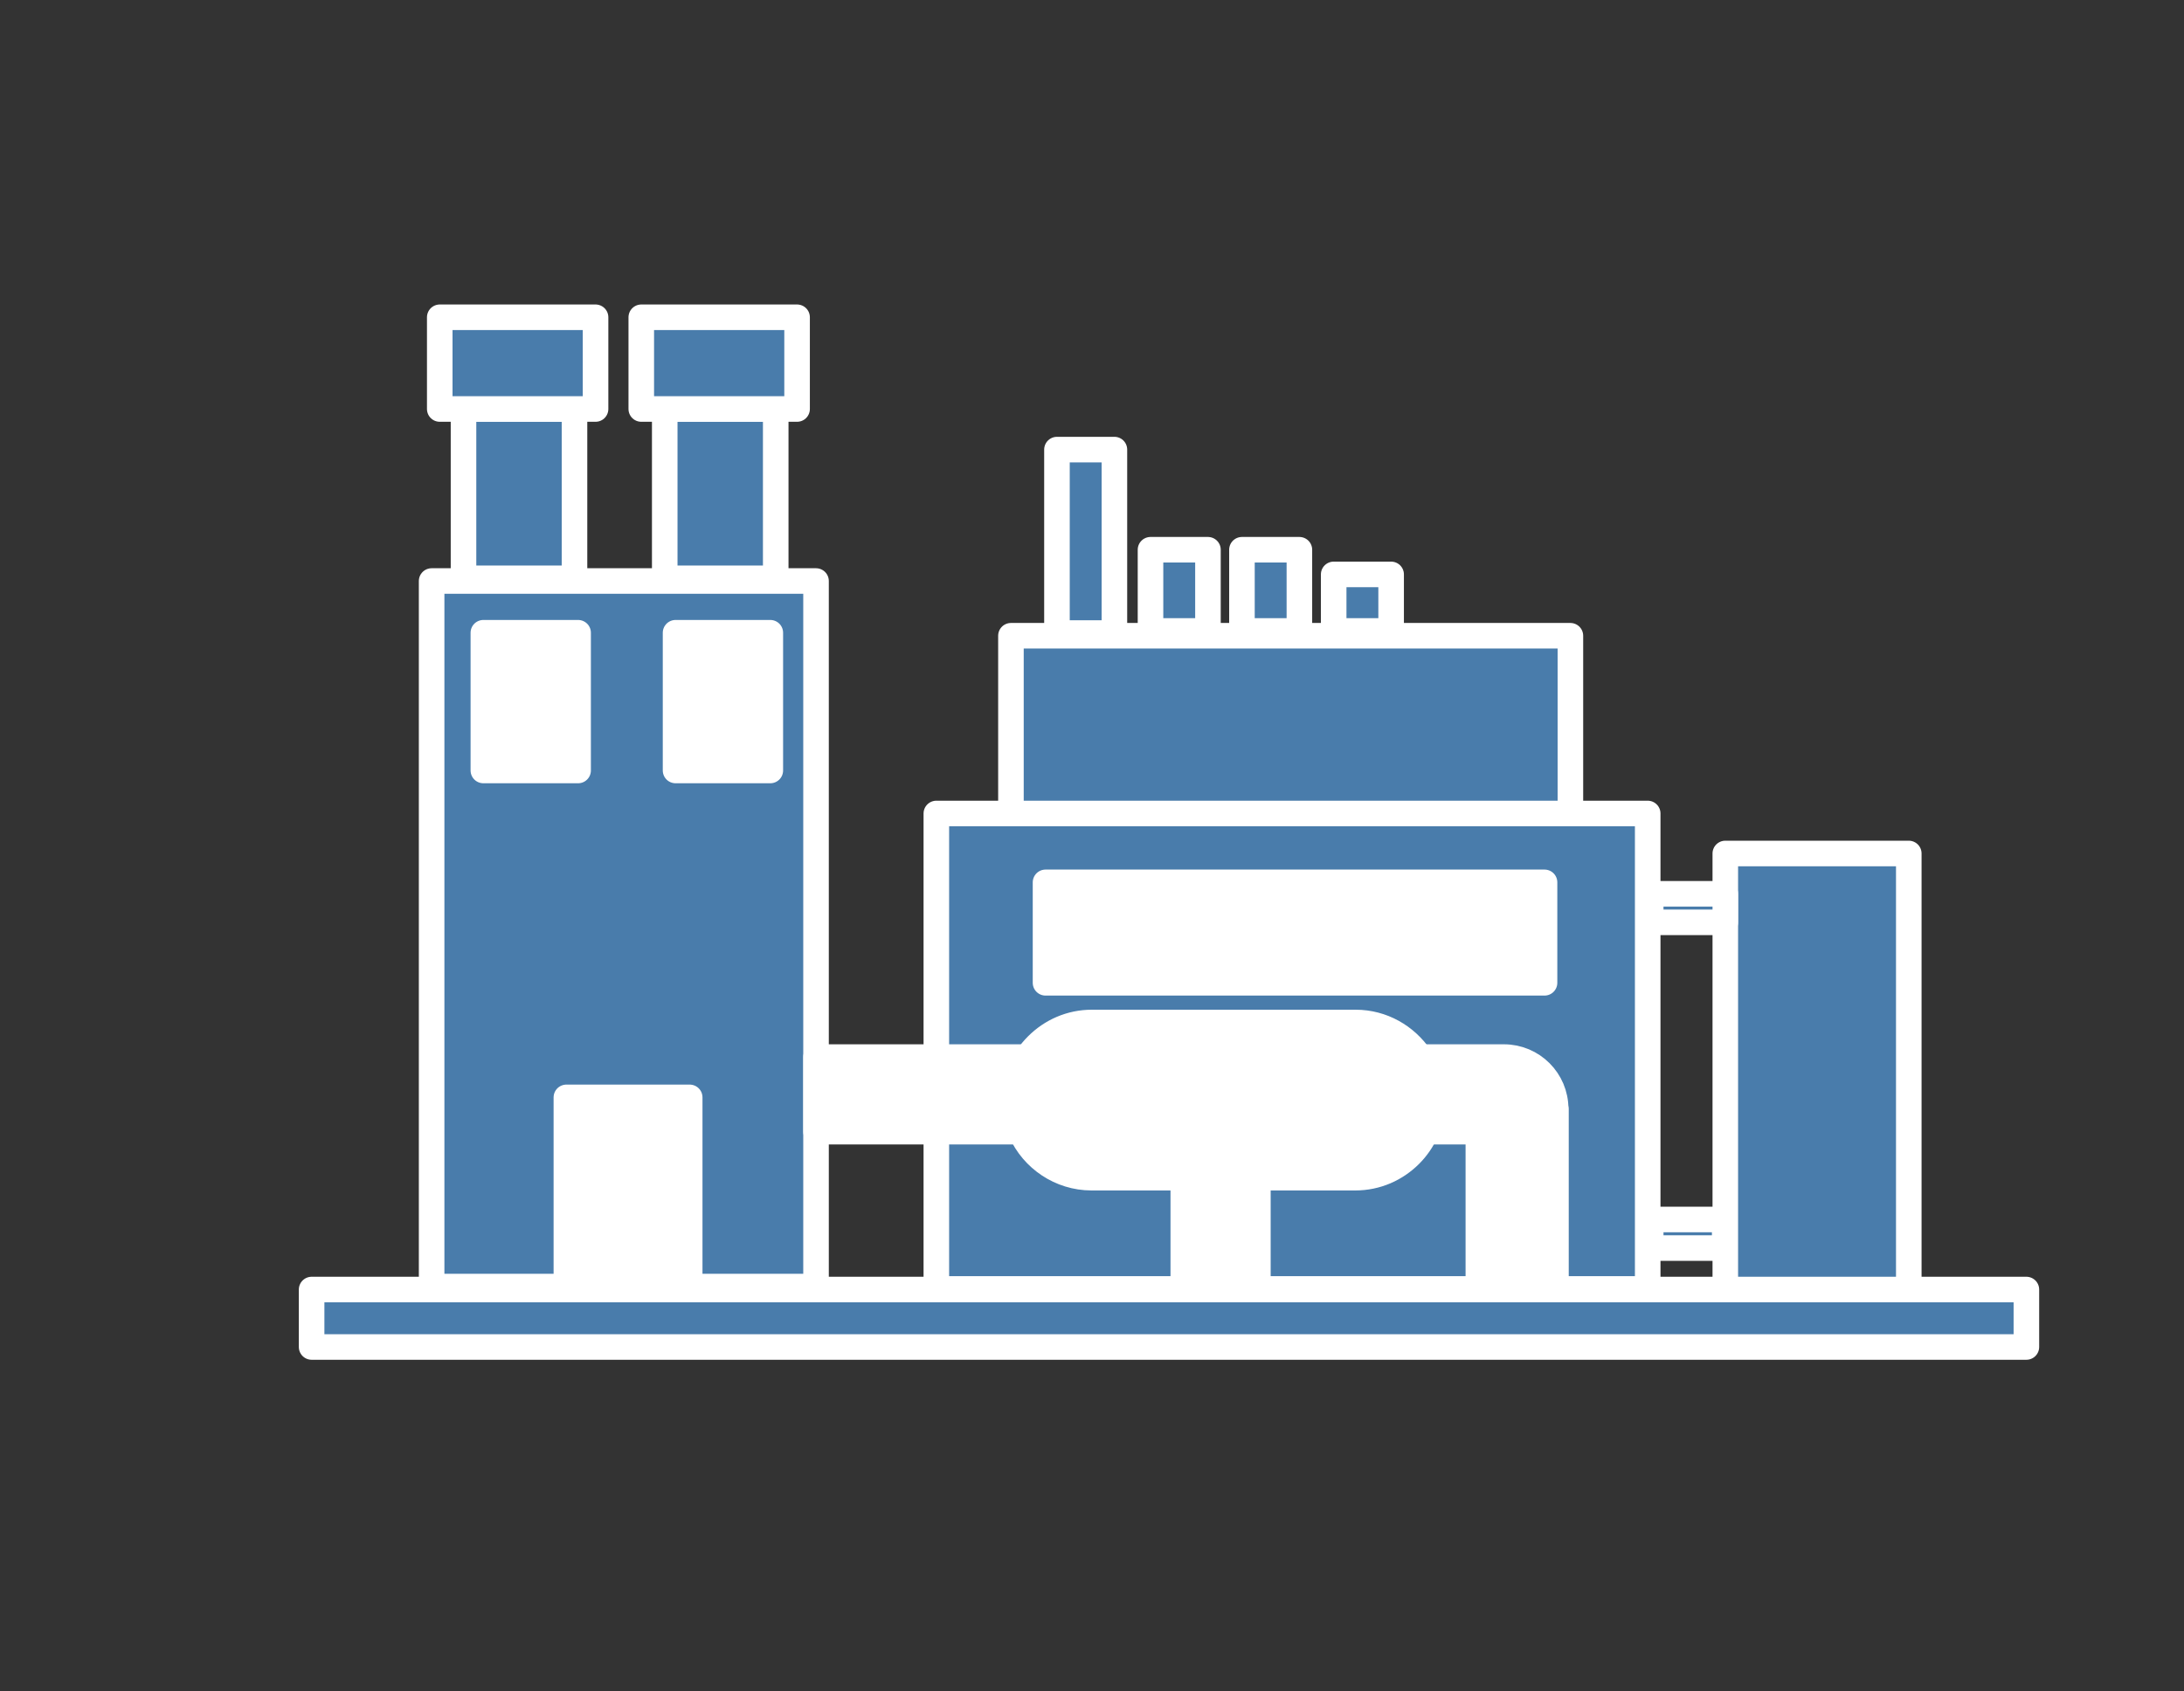
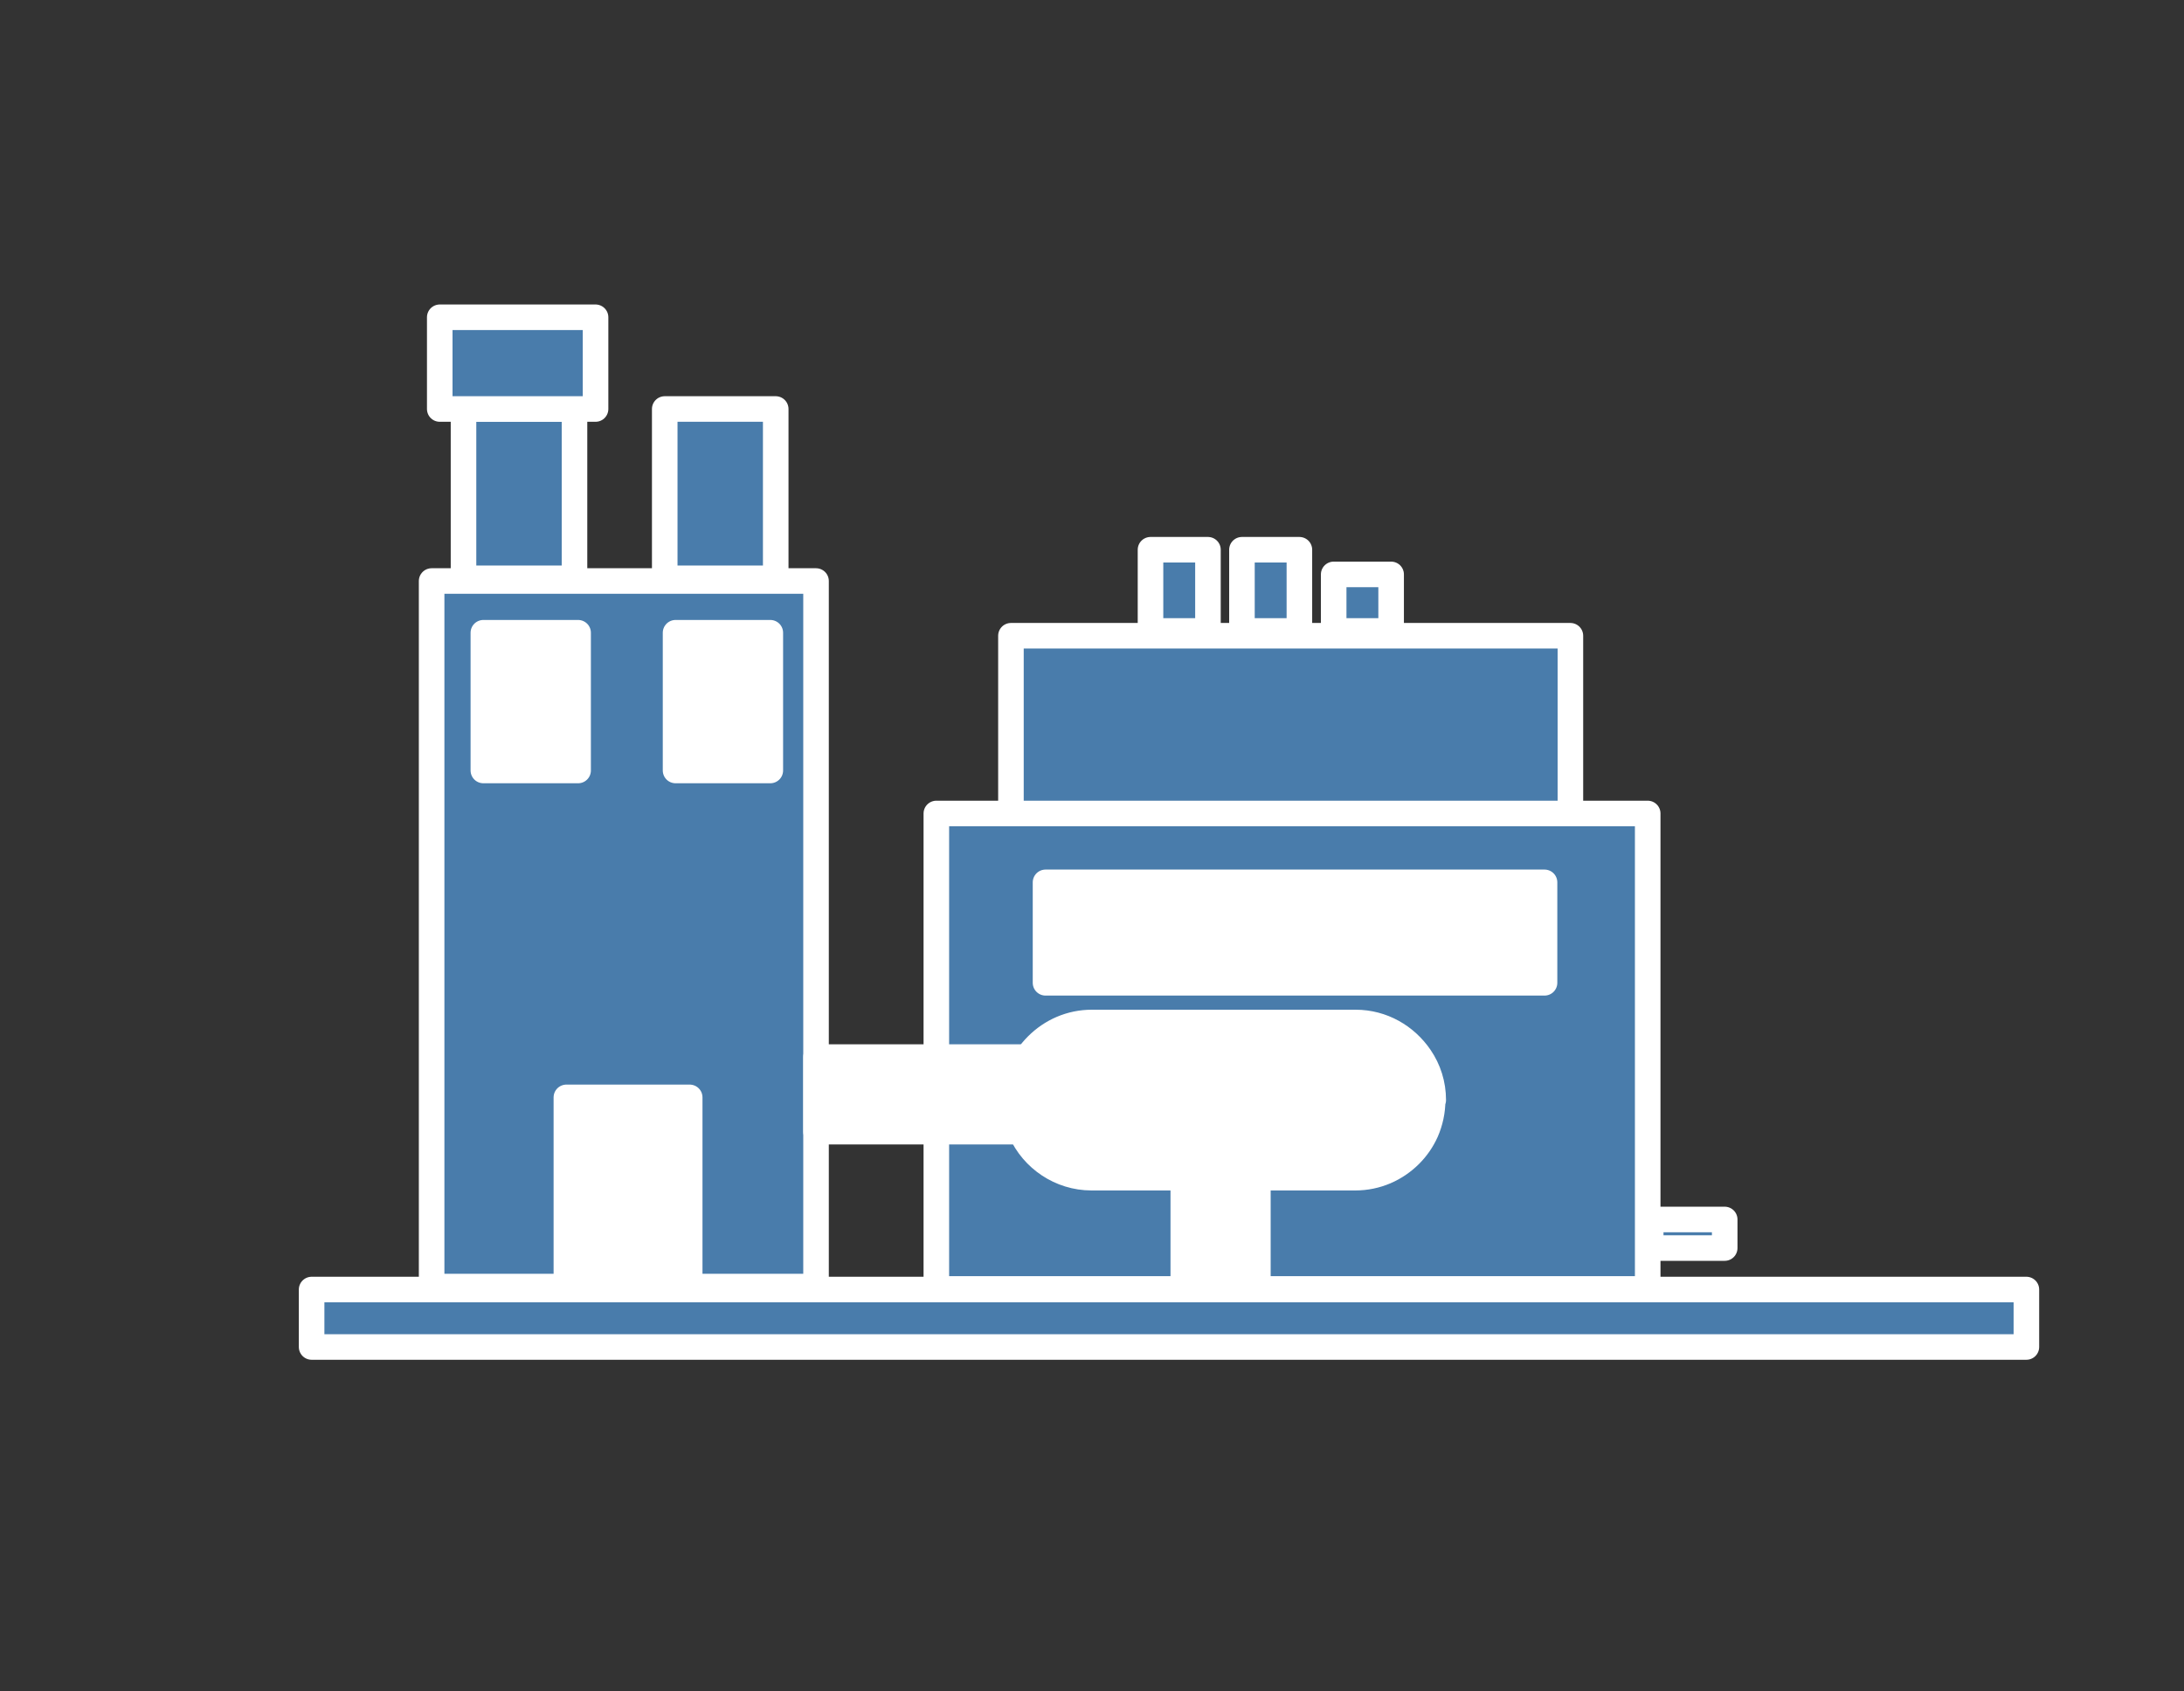
<svg xmlns="http://www.w3.org/2000/svg" id="Laag_1" version="1.1" viewBox="0 0 726.1 562.3">
  <rect x="0" y="0" width="726.1" height="562.3" fill="#333333" stroke="none" />
  <defs>
    <style>
      .st0 {
        fill: #497cab;
      }

      .st0, .st1 {
        stroke: #fff;
        stroke-linejoin: round;
        stroke-width: 8.5px;
      }

      .st1 {
        fill: #fff;
      }
    </style>
  </defs>
  <polyline class="st0" points="311.3 377.3 311.3 428.6 547.8 428.6 547.8 270.5 311.3 270.5 311.3 352.5" />
  <rect class="st0" x="103.6" y="428.8" width="570.1" height="19.1" />
  <rect class="st0" x="143.5" y="193.2" width="127.8" height="234.6" />
  <rect class="st0" x="336.1" y="211.4" width="186" height="59.1" />
  <rect class="st0" x="154.1" y="136" width="36.9" height="56.3" />
  <rect class="st0" x="146.2" y="105.5" width="51.8" height="30.5" />
  <rect class="st0" x="221" y="136" width="36.9" height="56.3" />
-   <rect class="st0" x="213.2" y="105.5" width="51.8" height="30.5" />
  <rect class="st1" x="347.6" y="293.4" width="165.9" height="33.4" />
  <rect class="st1" x="188.3" y="364.9" width="41" height="62.9" />
  <rect class="st1" x="160.7" y="210.4" width="31.5" height="45.8" />
  <rect class="st1" x="224.6" y="210.4" width="31.5" height="45.8" />
  <path class="st1" d="M337.1,365.8c0,3.7.8,7.3,2.2,10.5h-68v-24.8h70.2c-2.8,4.1-4.4,9-4.4,14.3Z" />
  <rect class="st1" x="393.4" y="391.6" width="24.8" height="37.1" />
-   <path class="st1" d="M517.3,368.7v59.9h-25.8v-52.3h-17.5c1.5-3.2,2.2-6.8,2.2-10.5,0-5.3-1.6-10.2-4.4-14.3h28.2c9.5,0,17.2,7.7,17.2,17.2Z" />
  <path class="st1" d="M476.3,365.8c0,3.7-.8,7.3-2.2,10.5-1.3,2.9-3.1,5.5-5.3,7.7-4.7,4.7-11.1,7.6-18.2,7.6h-87.7c-10.4,0-19.5-6.3-23.5-15.3-1.5-3.2-2.2-6.8-2.2-10.5,0-5.3,1.6-10.2,4.4-14.3.9-1.4,2-2.7,3.2-3.9,4.7-4.7,11.1-7.6,18.2-7.6h87.7c8.9,0,16.7,4.6,21.4,11.5,2.8,4.1,4.4,9,4.4,14.3Z" />
-   <rect class="st0" x="573.6" y="283.8" width="61" height="145" />
-   <rect class="st0" x="548.8" y="297.2" width="24.8" height="9.5" />
  <rect class="st0" x="548.8" y="405.5" width="24.6" height="9.5" />
-   <rect class="st0" x="351.4" y="149.5" width="19.1" height="61" />
  <rect class="st0" x="382.5" y="182.8" width="19.1" height="27" />
  <rect class="st0" x="412.9" y="182.8" width="19.1" height="27" />
  <rect class="st0" x="443.4" y="191" width="19.1" height="18.8" />
</svg>